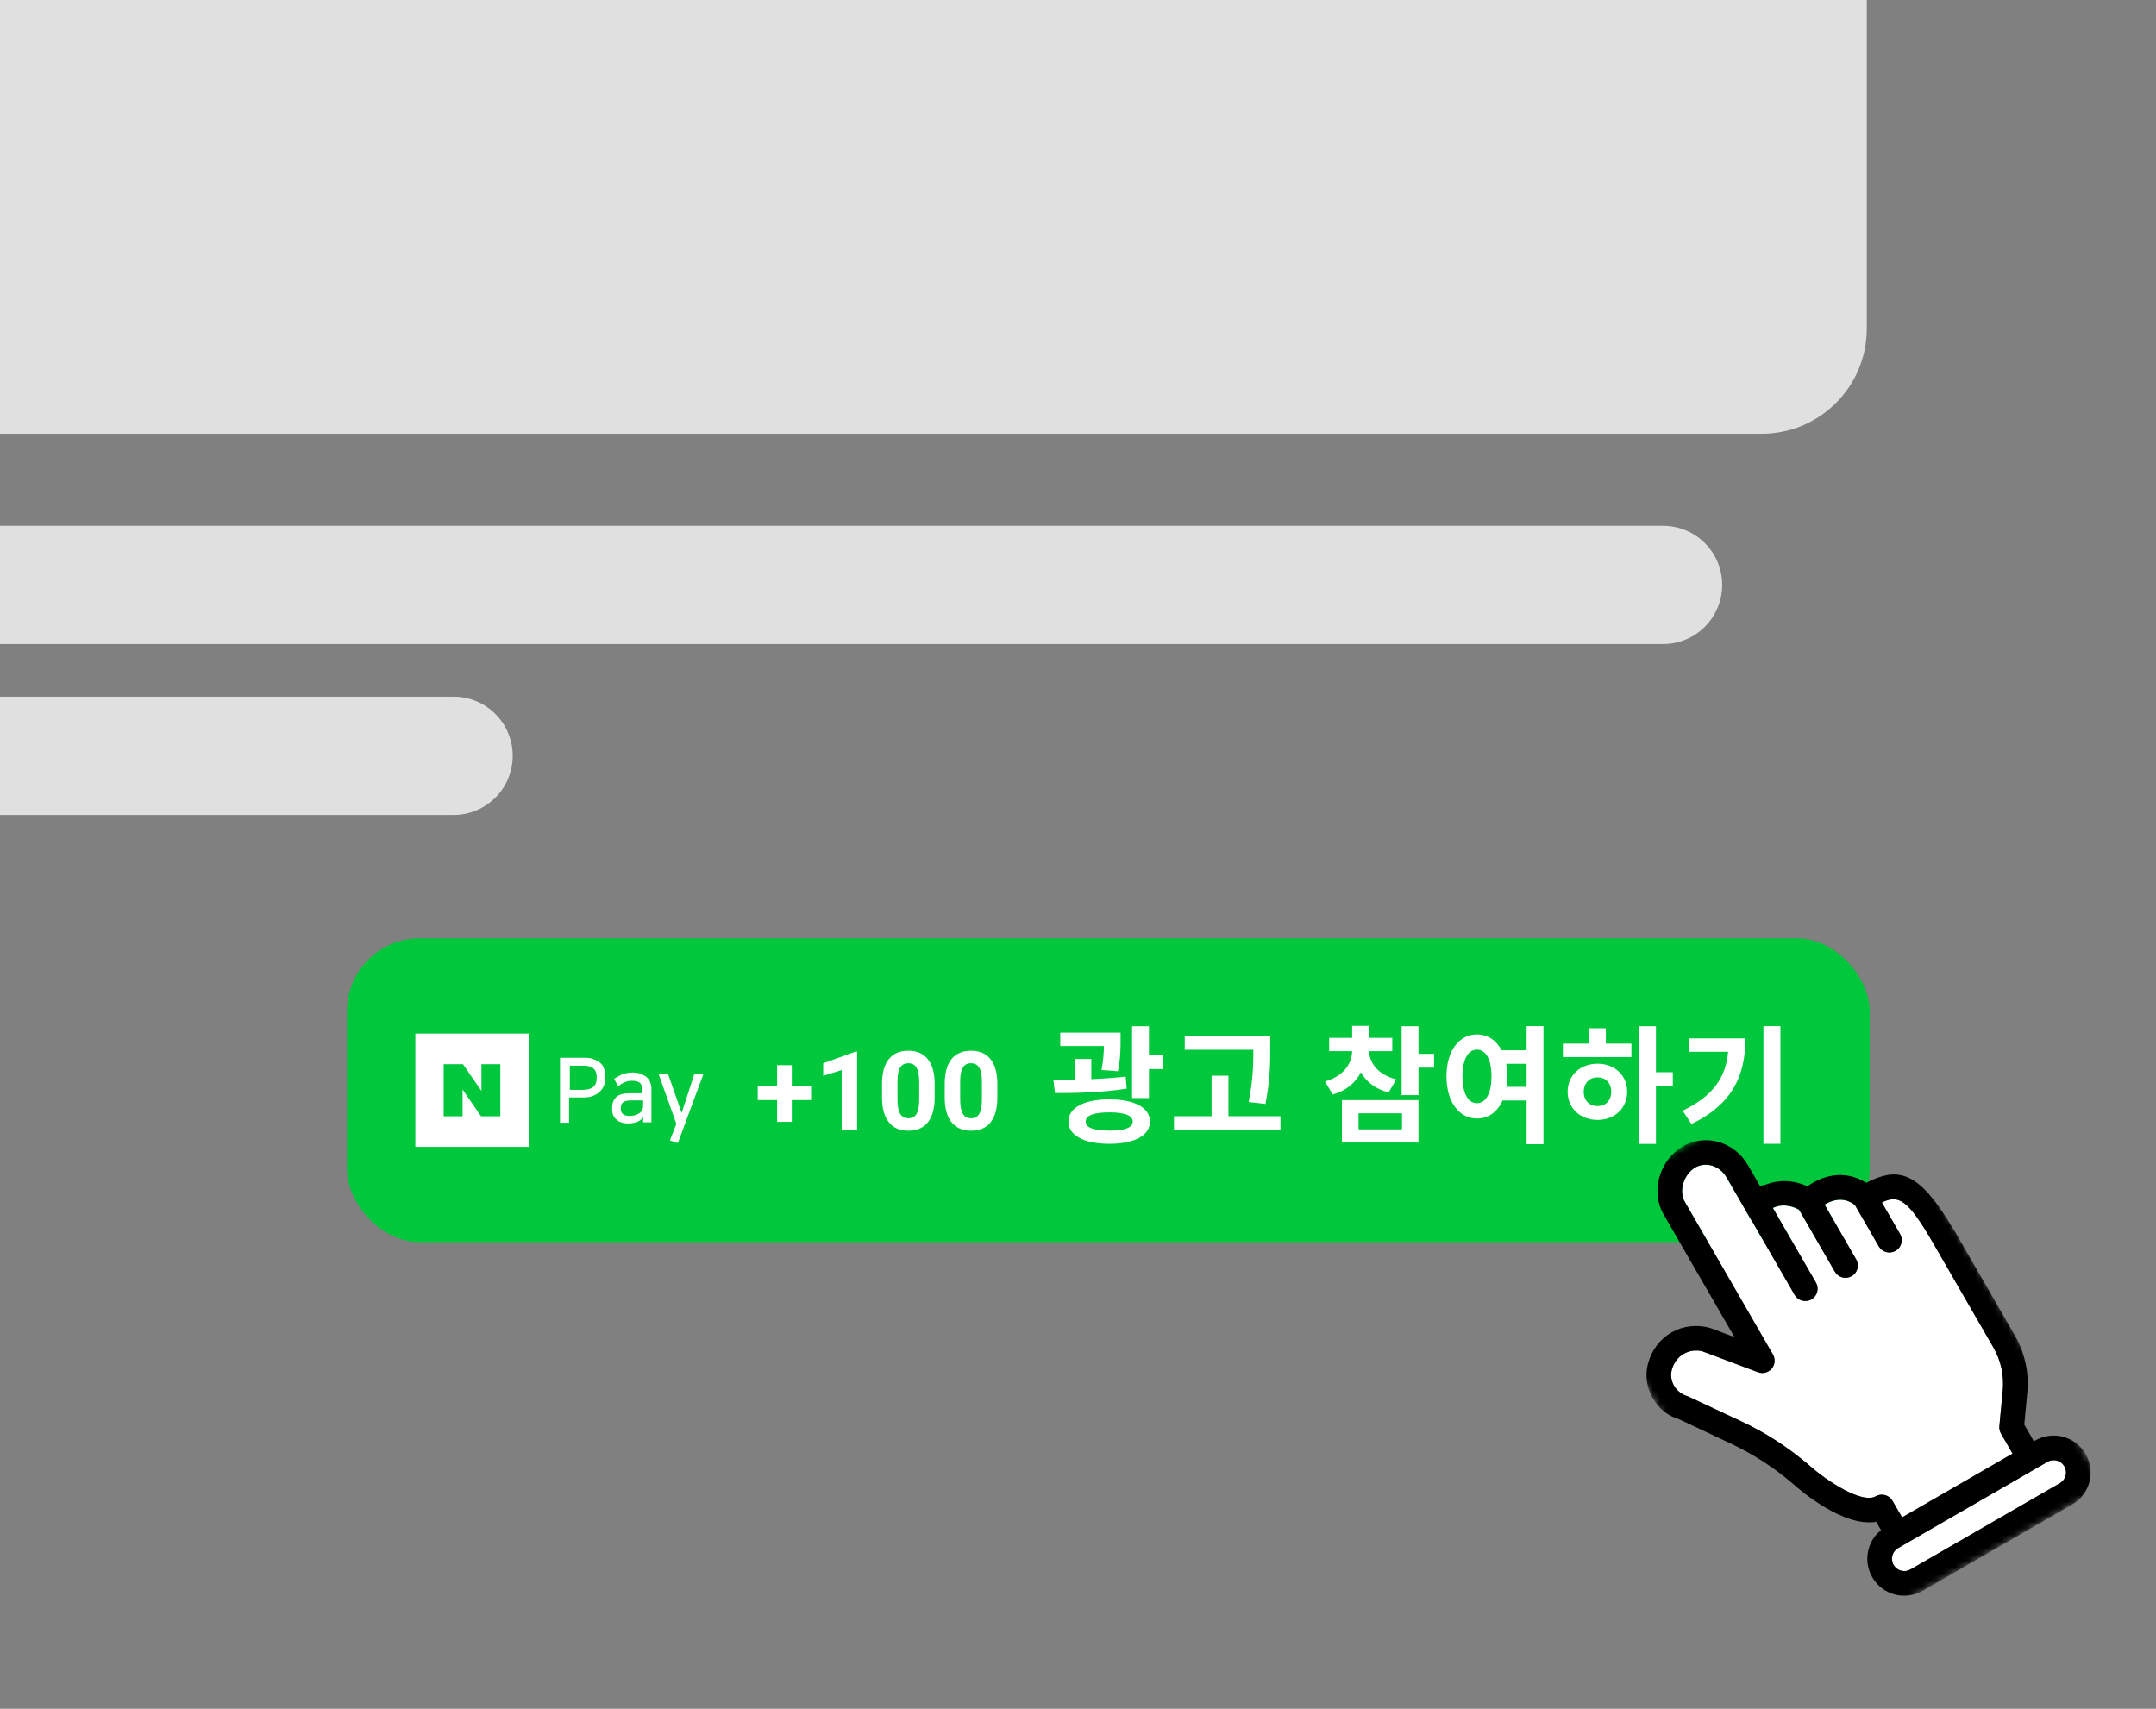
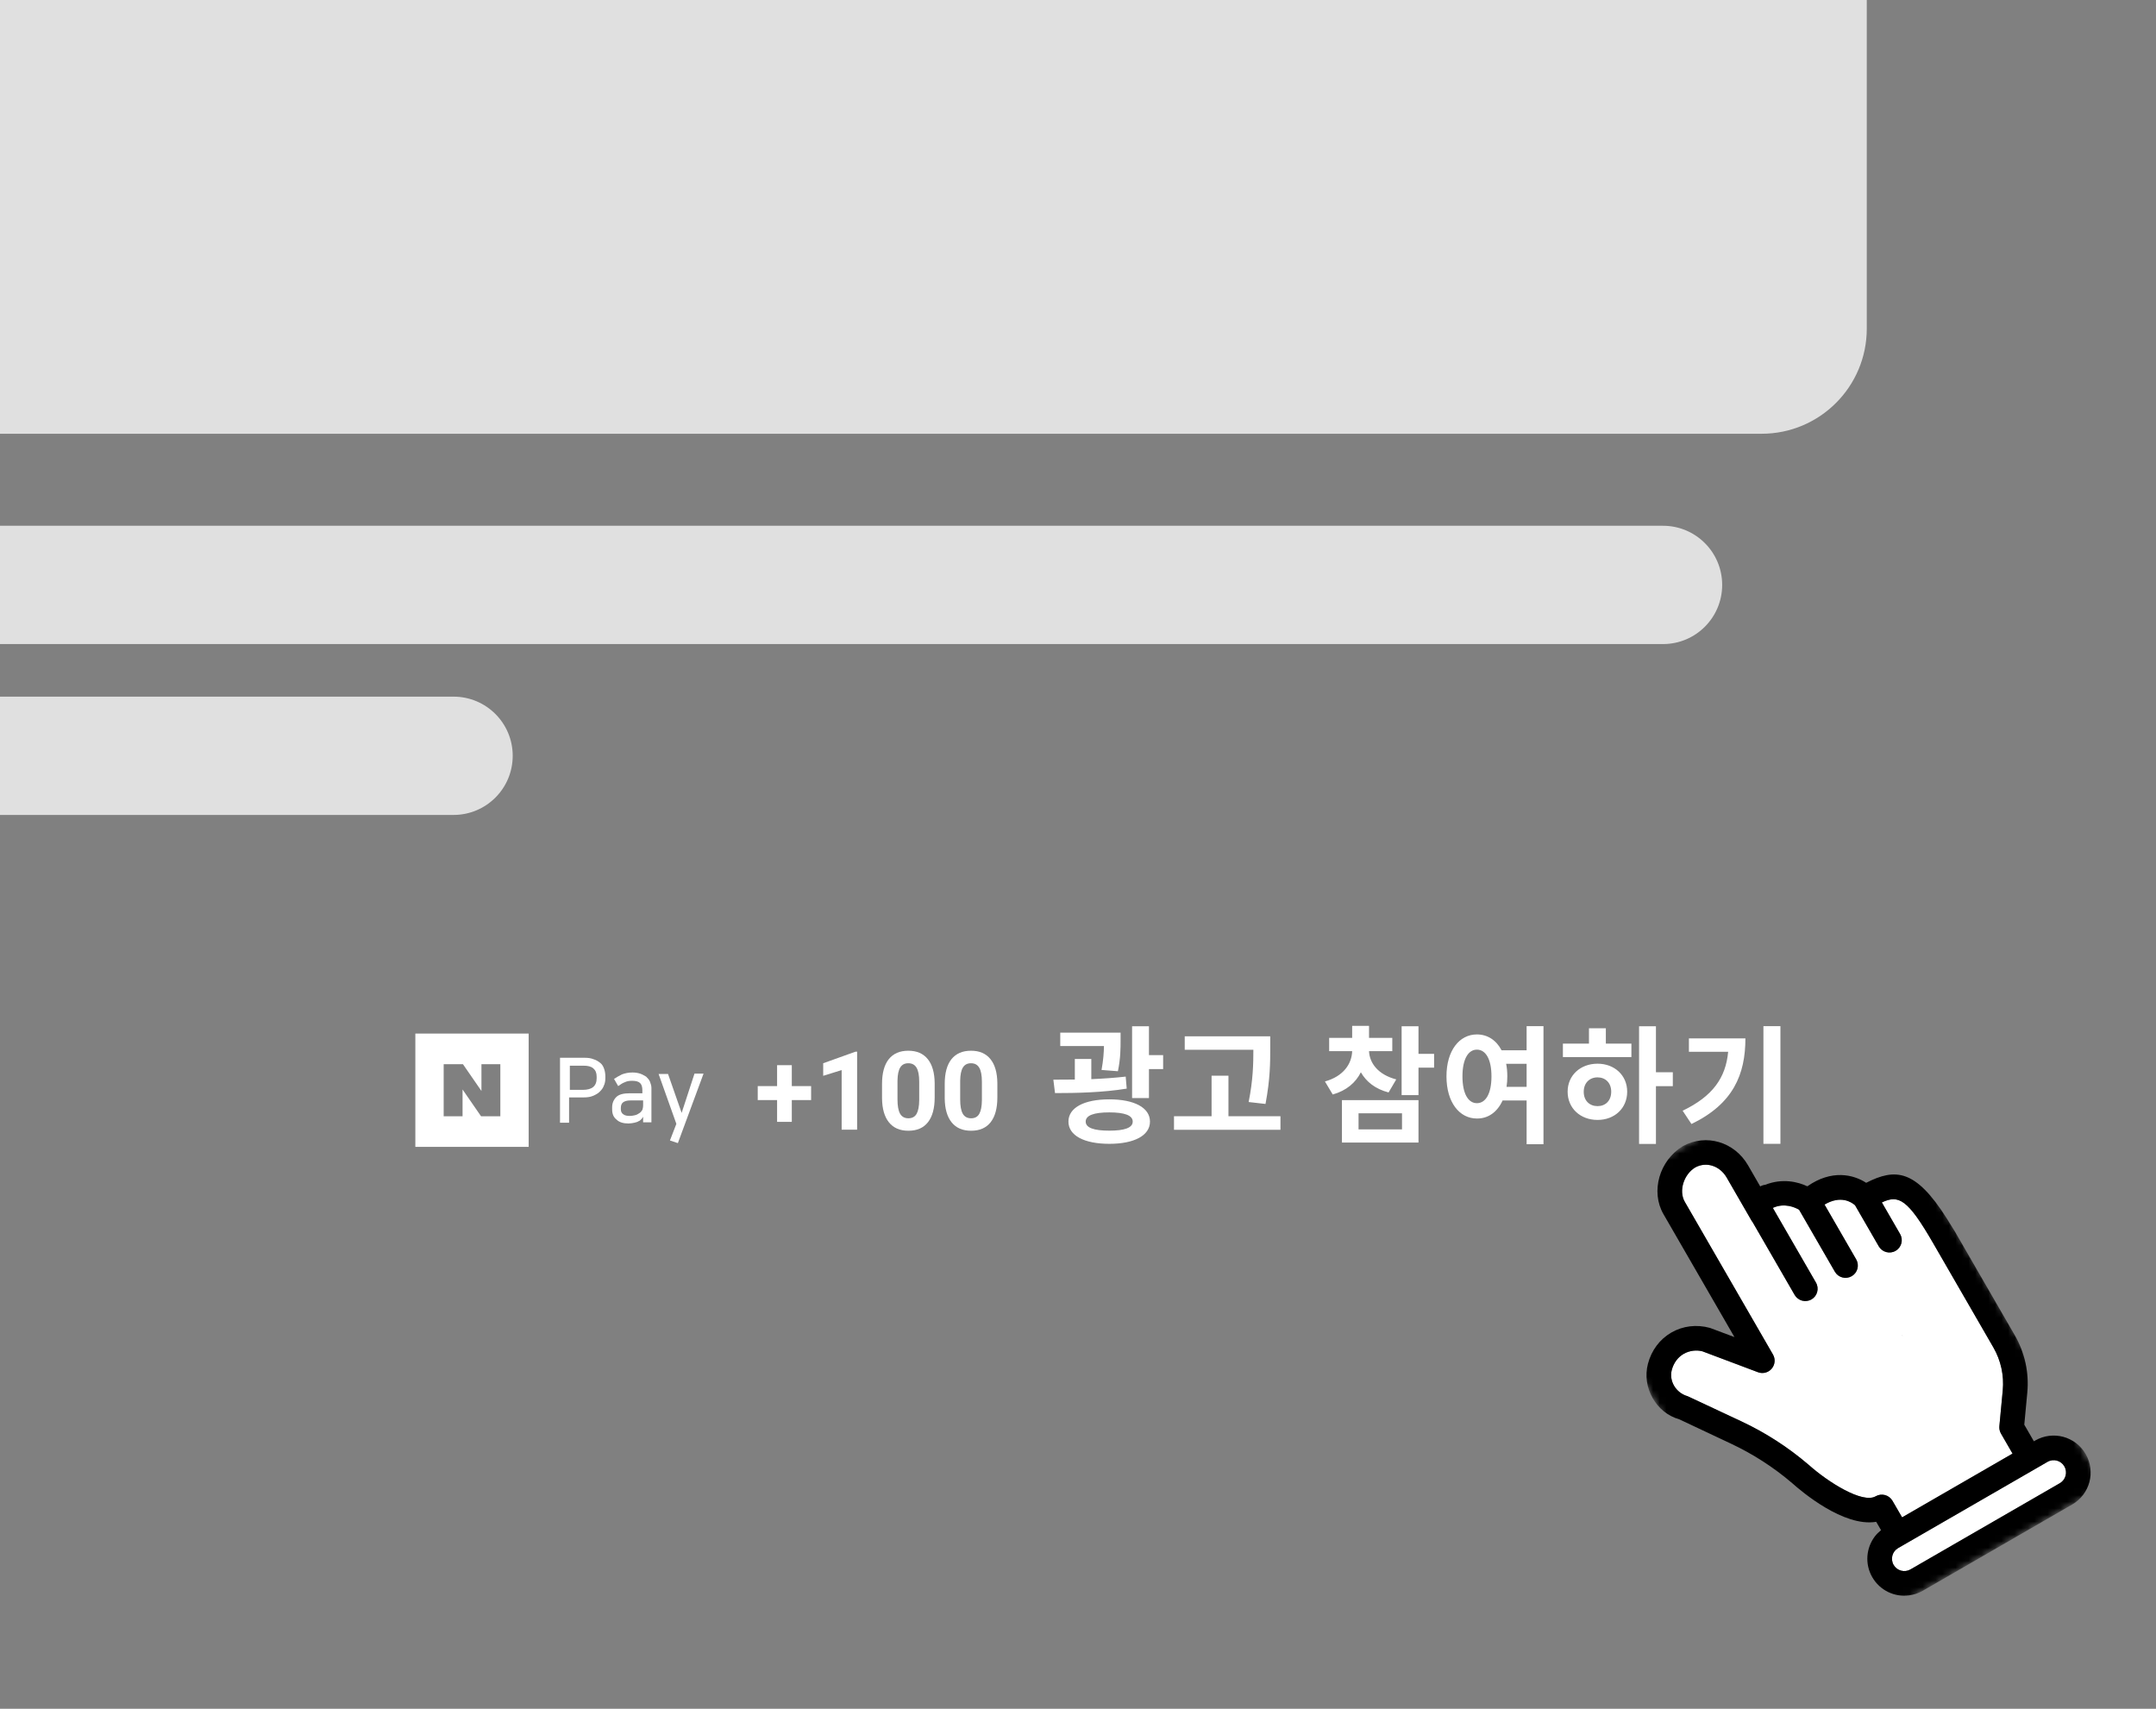
<svg xmlns="http://www.w3.org/2000/svg" width="328" height="260" viewBox="0 0 328 260" fill="none">
  <rect x="0" y="0" width="328" height="260" fill="#808080" stroke="none" />
-   <rect x="52.778" y="142.778" width="231.667" height="46.222" rx="11.111" fill="#00C73C" />
  <path d="M85.37 160.947H88.875C89.45 160.947 89.909 161.004 90.312 161.177C90.714 161.291 91.059 161.521 91.346 161.751C91.633 161.981 91.806 162.326 91.921 162.671C92.036 163.015 92.093 163.418 92.093 163.762V164.05C92.093 164.452 92.036 164.854 91.863 165.199C91.748 165.544 91.519 165.831 91.231 166.119C90.944 166.406 90.599 166.578 90.197 166.751C89.795 166.923 89.335 166.981 88.76 166.981H86.576V170.831H85.197V160.947H85.37ZM86.692 162.153V165.831H88.645C90.082 165.831 90.772 165.257 90.772 164.05V163.82C90.772 163.245 90.599 162.843 90.254 162.556C89.909 162.268 89.45 162.153 88.76 162.153H86.692Z" fill="white" />
  <path d="M95.599 170.946C94.852 170.946 94.219 170.774 93.817 170.371C93.358 170.027 93.128 169.509 93.128 168.82V168.475C93.128 167.843 93.358 167.326 93.76 166.923C94.162 166.521 94.852 166.349 95.829 166.349H97.725V165.889C97.725 165.372 97.61 165.027 97.38 164.797C97.15 164.567 96.748 164.452 96.173 164.452C95.714 164.452 95.369 164.51 95.024 164.682C94.679 164.797 94.392 165.027 94.047 165.257L93.415 164.165C93.76 163.935 94.162 163.705 94.622 163.476C95.082 163.303 95.599 163.188 96.231 163.188C96.633 163.188 97.035 163.246 97.38 163.361C97.725 163.476 98.012 163.648 98.299 163.82C98.529 164.05 98.759 164.28 98.874 164.567C98.989 164.855 99.104 165.2 99.104 165.544V170.774H97.84V169.912C97.782 170.027 97.667 170.199 97.552 170.314C97.438 170.429 97.323 170.544 97.15 170.601C96.978 170.716 96.748 170.774 96.518 170.831C96.231 170.889 95.943 170.946 95.599 170.946ZM97.782 167.441H95.886C95.369 167.441 95.024 167.556 94.794 167.728C94.564 167.9 94.449 168.188 94.449 168.59V168.762C94.449 169.107 94.564 169.395 94.852 169.567C95.082 169.739 95.426 169.797 95.771 169.797C96.116 169.797 96.403 169.739 96.633 169.682C96.863 169.624 97.093 169.509 97.323 169.337C97.495 169.222 97.61 169.05 97.725 168.877C97.782 168.705 97.84 168.475 97.84 168.188V167.441H97.782Z" fill="white" />
  <path d="M103.701 169.337L105.655 163.361H107.034L103.127 173.934L101.92 173.532L102.897 171.004L100.196 163.418H101.632L103.701 169.337Z" fill="white" />
  <path fill-rule="evenodd" clip-rule="evenodd" d="M63.188 157.269H80.428V174.509H63.188V157.269ZM70.371 165.774L73.187 169.854H76.118V161.924H73.244V166.004L70.429 161.924H67.498V169.854H70.371V165.774Z" fill="white" />
  <path d="M120.46 165.257H123.398V167.381H120.46V170.701H118.222V167.381H115.276V165.257H118.222V162.075H120.46V165.257ZM130.396 171.889H128.044V162.823L125.236 163.694V161.782L130.143 160.024H130.396V171.889ZM142.195 166.99C142.195 168.628 141.856 169.882 141.178 170.75C140.499 171.618 139.507 172.052 138.199 172.052C136.908 172.052 135.92 171.626 135.237 170.774C134.553 169.922 134.203 168.702 134.187 167.112V164.931C134.187 163.276 134.529 162.02 135.212 161.163C135.901 160.306 136.892 159.877 138.183 159.877C139.474 159.877 140.461 160.303 141.145 161.155C141.829 162.001 142.179 163.219 142.195 164.809V166.99ZM139.843 164.597C139.843 163.615 139.707 162.902 139.436 162.457C139.17 162.007 138.752 161.782 138.183 161.782C137.629 161.782 137.22 161.996 136.954 162.425C136.694 162.848 136.555 163.512 136.539 164.418V167.299C136.539 168.265 136.669 168.984 136.93 169.456C137.195 169.922 137.619 170.156 138.199 170.156C138.774 170.156 139.189 169.93 139.444 169.48C139.699 169.03 139.832 168.341 139.843 167.413V164.597ZM151.732 166.99C151.732 168.628 151.393 169.882 150.715 170.75C150.036 171.618 149.044 172.052 147.736 172.052C146.445 172.052 145.457 171.626 144.774 170.774C144.09 169.922 143.74 168.702 143.724 167.112V164.931C143.724 163.276 144.066 162.02 144.749 161.163C145.438 160.306 146.429 159.877 147.72 159.877C149.011 159.877 149.998 160.303 150.682 161.155C151.366 162.001 151.716 163.219 151.732 164.809V166.99ZM149.38 164.597C149.38 163.615 149.244 162.902 148.973 162.457C148.707 162.007 148.289 161.782 147.72 161.782C147.166 161.782 146.757 161.996 146.491 162.425C146.231 162.848 146.092 163.512 146.076 164.418V167.299C146.076 168.265 146.206 168.984 146.467 169.456C146.732 169.922 147.156 170.156 147.736 170.156C148.311 170.156 148.726 169.93 148.981 169.48C149.236 169.03 149.369 168.341 149.38 167.413V164.597Z" fill="white" />
  <path d="M170.07 162.997C170.478 161.053 170.478 159.478 170.478 158.292V157.125H161.3V159.167H167.95C167.931 160.158 167.853 161.325 167.581 162.803L170.07 162.997ZM171.256 163.814C169.583 164.008 167.795 164.125 166.025 164.203V161.131H163.517V164.261C162.37 164.281 161.261 164.281 160.25 164.281L160.503 166.322C163.692 166.322 167.736 166.244 171.411 165.642L171.256 163.814ZM168.767 172.039C166.433 172.039 165.17 171.611 165.17 170.658C165.17 169.706 166.433 169.258 168.767 169.258C171.061 169.258 172.325 169.706 172.325 170.658C172.325 171.611 171.061 172.039 168.767 172.039ZM168.767 167.275C164.936 167.275 162.545 168.539 162.545 170.658C162.545 172.778 164.936 174.042 168.767 174.042C172.558 174.042 174.95 172.778 174.95 170.658C174.95 168.539 172.558 167.275 168.767 167.275ZM174.795 160.547V156.153H172.228V167.081H174.795V162.667H176.953V160.547H174.795ZM192.526 167.975C193.246 164.164 193.246 161.636 193.246 159.4V157.689H180.238V159.731H190.679C190.679 161.811 190.64 164.3 189.96 167.683L192.526 167.975ZM186.888 169.842V163.678H184.321V169.842H178.604V171.903H194.801V169.842H186.888ZM212.417 164.242C209.598 163.503 208.353 161.714 208.275 159.944H211.814V157.922H208.275V156.094H205.709V157.922H202.209V159.944H205.709C205.65 161.889 204.367 163.775 201.567 164.553L202.753 166.536C204.834 165.953 206.253 164.728 207.031 163.153C207.848 164.592 209.228 165.7 211.25 166.225L212.417 164.242ZM206.681 169.394H213.292V171.844H206.681V169.394ZM204.153 173.847H215.8V167.392H204.153V173.847ZM218.173 160.353H215.8V156.153H213.234V166.633H215.8V162.453H218.173V160.353ZM229.196 165.369C229.274 164.883 229.313 164.339 229.313 163.775C229.313 163.094 229.254 162.453 229.138 161.869H232.249V165.369H229.196ZM224.685 167.858C223.382 167.858 222.488 166.439 222.488 163.775C222.488 161.131 223.382 159.711 224.685 159.711C226.007 159.711 226.902 161.131 226.902 163.775C226.902 166.439 226.007 167.858 224.685 167.858ZM232.249 156.133V159.808H228.438C227.64 158.272 226.299 157.397 224.685 157.397C222.021 157.397 220.057 159.847 220.057 163.775C220.057 167.722 222.021 170.192 224.685 170.192C226.415 170.211 227.796 169.2 228.593 167.45H232.249V174.1H234.815V156.133H232.249ZM243.039 168.306C241.833 168.306 240.939 167.489 240.939 166.128C240.939 164.767 241.833 163.931 243.039 163.931C244.245 163.931 245.12 164.767 245.12 166.108C245.12 167.489 244.245 168.306 243.039 168.306ZM243.039 161.85C240.433 161.85 238.489 163.619 238.489 166.108C238.489 168.636 240.433 170.406 243.039 170.406C245.625 170.406 247.55 168.636 247.55 166.108C247.55 163.619 245.625 161.85 243.039 161.85ZM244.303 156.464H241.736V158.797H237.77V160.839H248.192V158.797H244.303V156.464ZM254.492 163.153H251.925V156.153H249.358V174.061H251.925V165.272H254.492V163.153ZM256.94 158V160.042H262.91C262.54 164.008 260.557 166.808 255.987 169.006L257.329 171.028C263.687 167.956 265.535 163.483 265.535 158H256.94ZM268.276 156.133V174.042H270.862V156.133H268.276Z" fill="white" />
  <path d="M0 106H69C73.971 106 78 110.029 78 115C78 119.971 73.971 124 69 124H0V106Z" fill="#E0E0E0" />
  <path d="M0 80H253C257.971 80 262 84.029 262 89C262 93.971 257.971 98 253 98H0V80Z" fill="#E0E0E0" />
  <path d="M0 0H284V50C284 58.837 276.837 66 268 66H0V0Z" fill="#E0E0E0" />
  <g clip-path="url(#clip0)">
    <path fill-rule="evenodd" clip-rule="evenodd" d="M289.304 203.174C289.304 203.165 289.305 203.152 289.304 203.143L289.529 203.368L289.304 203.174ZM304.414 218.135C304.219 217.798 304.137 217.408 304.169 217.022L304.684 211.556C304.898 209.273 304.404 207.008 303.251 205.012L294.112 189.183C290.223 182.446 288.865 181.75 286.294 182.958L289.07 187.766C289.589 188.665 289.283 189.807 288.384 190.326C287.488 190.843 286.343 190.539 285.823 189.64L282.215 183.391C281.697 182.928 280.057 181.811 277.576 183.286L282.389 191.623C282.908 192.522 282.599 193.666 281.703 194.183C280.804 194.702 279.662 194.396 279.142 193.497L273.701 184.073C273.085 183.71 271.462 182.976 269.71 183.794L276.269 195.156C276.789 196.055 276.479 197.199 275.583 197.716C274.684 198.235 273.542 197.929 273.023 197.03L266.606 185.915C266.58 185.878 266.542 185.856 266.519 185.817L262.692 179.188C261.646 177.377 259.588 176.713 257.902 177.639C256.148 178.703 255.36 181.214 256.316 182.869L269.73 206.103C270.128 206.792 270.048 207.651 269.535 208.255C269.034 208.856 268.185 209.073 267.447 208.798L259 205.616C258.099 205.374 257.026 205.496 256.143 206.005L256.14 206.007C255.257 206.517 254.615 207.385 254.334 208.457C253.893 210.153 254.978 211.942 256.75 212.447L264.933 216.275C268.609 218.001 272.045 220.219 275.14 222.865C278.09 225.508 283.343 228.834 285.352 227.673C286.245 227.158 287.39 227.462 287.911 228.356L289.37 230.877L306.17 221.177L304.922 219.015L304.414 218.135Z" fill="white" />
    <mask id="mask0" mask-type="alpha" maskUnits="userSpaceOnUse" x="296" y="185" width="3" height="4">
      <path fill-rule="evenodd" clip-rule="evenodd" d="M296.47 185.159L298.345 188.406L298.015 188.596L296.141 185.35L296.47 185.159L296.47 185.159Z" fill="white" />
    </mask>
    <g mask="url(#mask0)">
      <path fill-rule="evenodd" clip-rule="evenodd" d="M296.141 185.35C296.369 185.707 296.595 186.07 296.83 186.462C296.599 186.076 296.366 185.696 296.141 185.35Z" fill="white" />
    </g>
    <mask id="mask1" mask-type="alpha" maskUnits="userSpaceOnUse" x="287" y="240" width="5" height="5">
      <path fill-rule="evenodd" clip-rule="evenodd" d="M291.728 242.503L288.482 244.377L287.243 242.23L290.489 240.356L291.728 242.503Z" fill="white" />
    </mask>
    <g mask="url(#mask1)">
-       <path fill-rule="evenodd" clip-rule="evenodd" d="M287.243 242.23C288.216 242.702 289.318 242.893 290.403 242.756C289.318 242.893 288.216 242.702 287.243 242.23Z" fill="white" />
-     </g>
+       </g>
    <mask id="mask2" mask-type="alpha" maskUnits="userSpaceOnUse" x="311" y="216" width="6" height="6">
      <path fill-rule="evenodd" clip-rule="evenodd" d="M314.713 216.757L316.588 220.004L313.612 221.721L311.738 218.475L314.713 216.757H314.713Z" fill="white" />
    </mask>
    <g mask="url(#mask2)">
      <path fill-rule="evenodd" clip-rule="evenodd" d="M311.738 218.475C312.462 218.386 313.194 218.44 313.888 218.623C313.194 218.44 312.462 218.386 311.738 218.475Z" fill="white" />
    </g>
    <path fill-rule="evenodd" clip-rule="evenodd" d="M285.223 233.783C284.563 234.658 284.176 235.704 284.098 236.783C284.176 235.704 284.563 234.658 285.223 233.783Z" fill="white" />
    <path fill-rule="evenodd" clip-rule="evenodd" d="M311.496 222.433L309.6 223.528L289.628 235.058L288.771 235.553C287.875 236.07 287.568 237.217 288.085 238.113C288.603 239.009 289.75 239.317 290.646 238.799L313.37 225.679C314.266 225.162 314.573 224.015 314.056 223.119C313.539 222.223 312.392 221.916 311.496 222.433Z" fill="white" />
    <mask id="mask3" mask-type="alpha" maskUnits="userSpaceOnUse" x="316" y="224" width="5" height="4">
      <path fill-rule="evenodd" clip-rule="evenodd" d="M319.292 224.687L320.115 226.113L317.139 227.832L316.316 226.406L319.292 224.687V224.687Z" fill="white" />
    </mask>
    <g mask="url(#mask3)">
      <path fill-rule="evenodd" clip-rule="evenodd" d="M317.864 225.511C317.678 226.208 317.361 226.867 316.918 227.448C317.361 226.867 317.678 226.208 317.864 225.511Z" fill="white" />
    </g>
    <mask id="mask4" mask-type="alpha" maskUnits="userSpaceOnUse" x="235" y="159" width="86" height="94">
      <path fill-rule="evenodd" clip-rule="evenodd" d="M297.252 239.314L274.391 252.513L235.972 185.969L258.833 172.77L281.695 159.571L320.114 226.114L297.252 239.314Z" fill="white" />
    </mask>
    <g mask="url(#mask4)">
      <path fill-rule="evenodd" clip-rule="evenodd" d="M313.37 225.679L290.646 238.799C289.75 239.317 288.603 239.009 288.085 238.113C287.568 237.217 287.875 236.07 288.771 235.553L289.628 235.058L309.6 223.528L311.496 222.433C312.392 221.916 313.539 222.223 314.056 223.119C314.573 224.015 314.266 225.162 313.37 225.679ZM289.374 230.877L287.909 228.355C287.389 227.461 286.244 227.157 285.351 227.672C283.345 228.83 278.088 225.506 275.14 222.867C272.044 220.218 268.611 217.997 264.934 216.277L256.753 212.447C254.978 211.943 253.892 210.151 254.334 208.459C254.616 207.387 255.255 206.516 256.138 206.006L256.142 206.004C257.025 205.494 258.099 205.376 259 205.617L267.449 208.795C268.186 209.075 269.035 208.858 269.534 208.253C270.047 207.65 270.126 206.79 269.731 206.105L256.317 182.871C255.359 181.212 256.147 178.701 257.9 177.637C259.586 176.711 261.647 177.379 262.693 179.19L266.52 185.819C266.542 185.858 266.581 185.879 266.604 185.913L273.024 197.032C273.541 197.928 274.688 198.235 275.584 197.718C276.48 197.201 276.787 196.054 276.27 195.158L269.708 183.792C271.463 182.978 273.084 183.709 273.702 184.075L279.143 193.499C279.66 194.395 280.804 194.704 281.703 194.185C282.599 193.668 282.907 192.521 282.389 191.625L277.574 183.285C280.057 181.812 281.698 182.93 282.214 183.389L285.824 189.642C286.341 190.538 287.488 190.845 288.384 190.328C289.284 189.809 289.588 188.663 289.07 187.767L286.295 182.96C288.866 181.752 290.224 182.448 294.113 189.184L303.25 205.01C304.405 207.01 304.898 209.275 304.684 211.558L304.169 217.023C304.137 217.41 304.223 217.798 304.416 218.132L304.924 219.012L306.174 221.177L289.374 230.877ZM313.888 218.624C313.194 218.44 312.462 218.387 311.738 218.476C311.015 218.564 310.293 218.799 309.621 219.187L309.42 219.303L308.17 217.138L307.962 216.778L308.418 211.908C308.705 208.843 308.041 205.811 306.496 203.136L297.359 187.31C297.174 186.989 297.012 186.762 296.831 186.464C296.596 186.071 296.37 185.709 296.14 185.348C291.432 177.937 288.37 177.693 283.908 179.974C281.96 178.706 278.656 177.917 274.957 180.507C273.563 179.839 271.176 179.235 268.556 180.276C268.303 180.301 268.05 180.374 267.813 180.51L267.79 180.524L265.939 177.316C263.879 173.748 259.557 172.448 256.026 174.391C252.439 176.561 251.083 181.305 253.07 184.746L263.868 203.448L260.155 202.055C258.119 201.49 256.027 201.742 254.267 202.758L254.264 202.76C252.508 203.774 251.243 205.46 250.708 207.509C249.754 211.164 252.004 214.994 255.44 215.945L263.34 219.664C266.713 221.249 269.863 223.286 272.669 225.687C274.041 226.917 280.473 232.389 285.432 231.555L286.172 232.829C285.815 233.118 285.49 233.431 285.222 233.785C284.562 234.659 284.175 235.705 284.097 236.784C284.021 237.867 284.256 238.978 284.839 239.988C285.421 240.997 286.266 241.756 287.242 242.232C288.216 242.704 289.316 242.892 290.402 242.757C291.129 242.667 291.848 242.434 292.52 242.046L315.244 228.926C315.916 228.538 316.48 228.031 316.919 227.448C317.357 226.866 317.677 226.205 317.865 225.512C318.235 224.121 318.078 222.589 317.302 221.245C316.526 219.901 315.278 218.999 313.888 218.624Z" fill="black" />
    </g>
  </g>
  <defs>
    <clipPath id="clip0">
      <rect width="96" height="96" fill="white" transform="translate(232 158)" />
    </clipPath>
  </defs>
</svg>